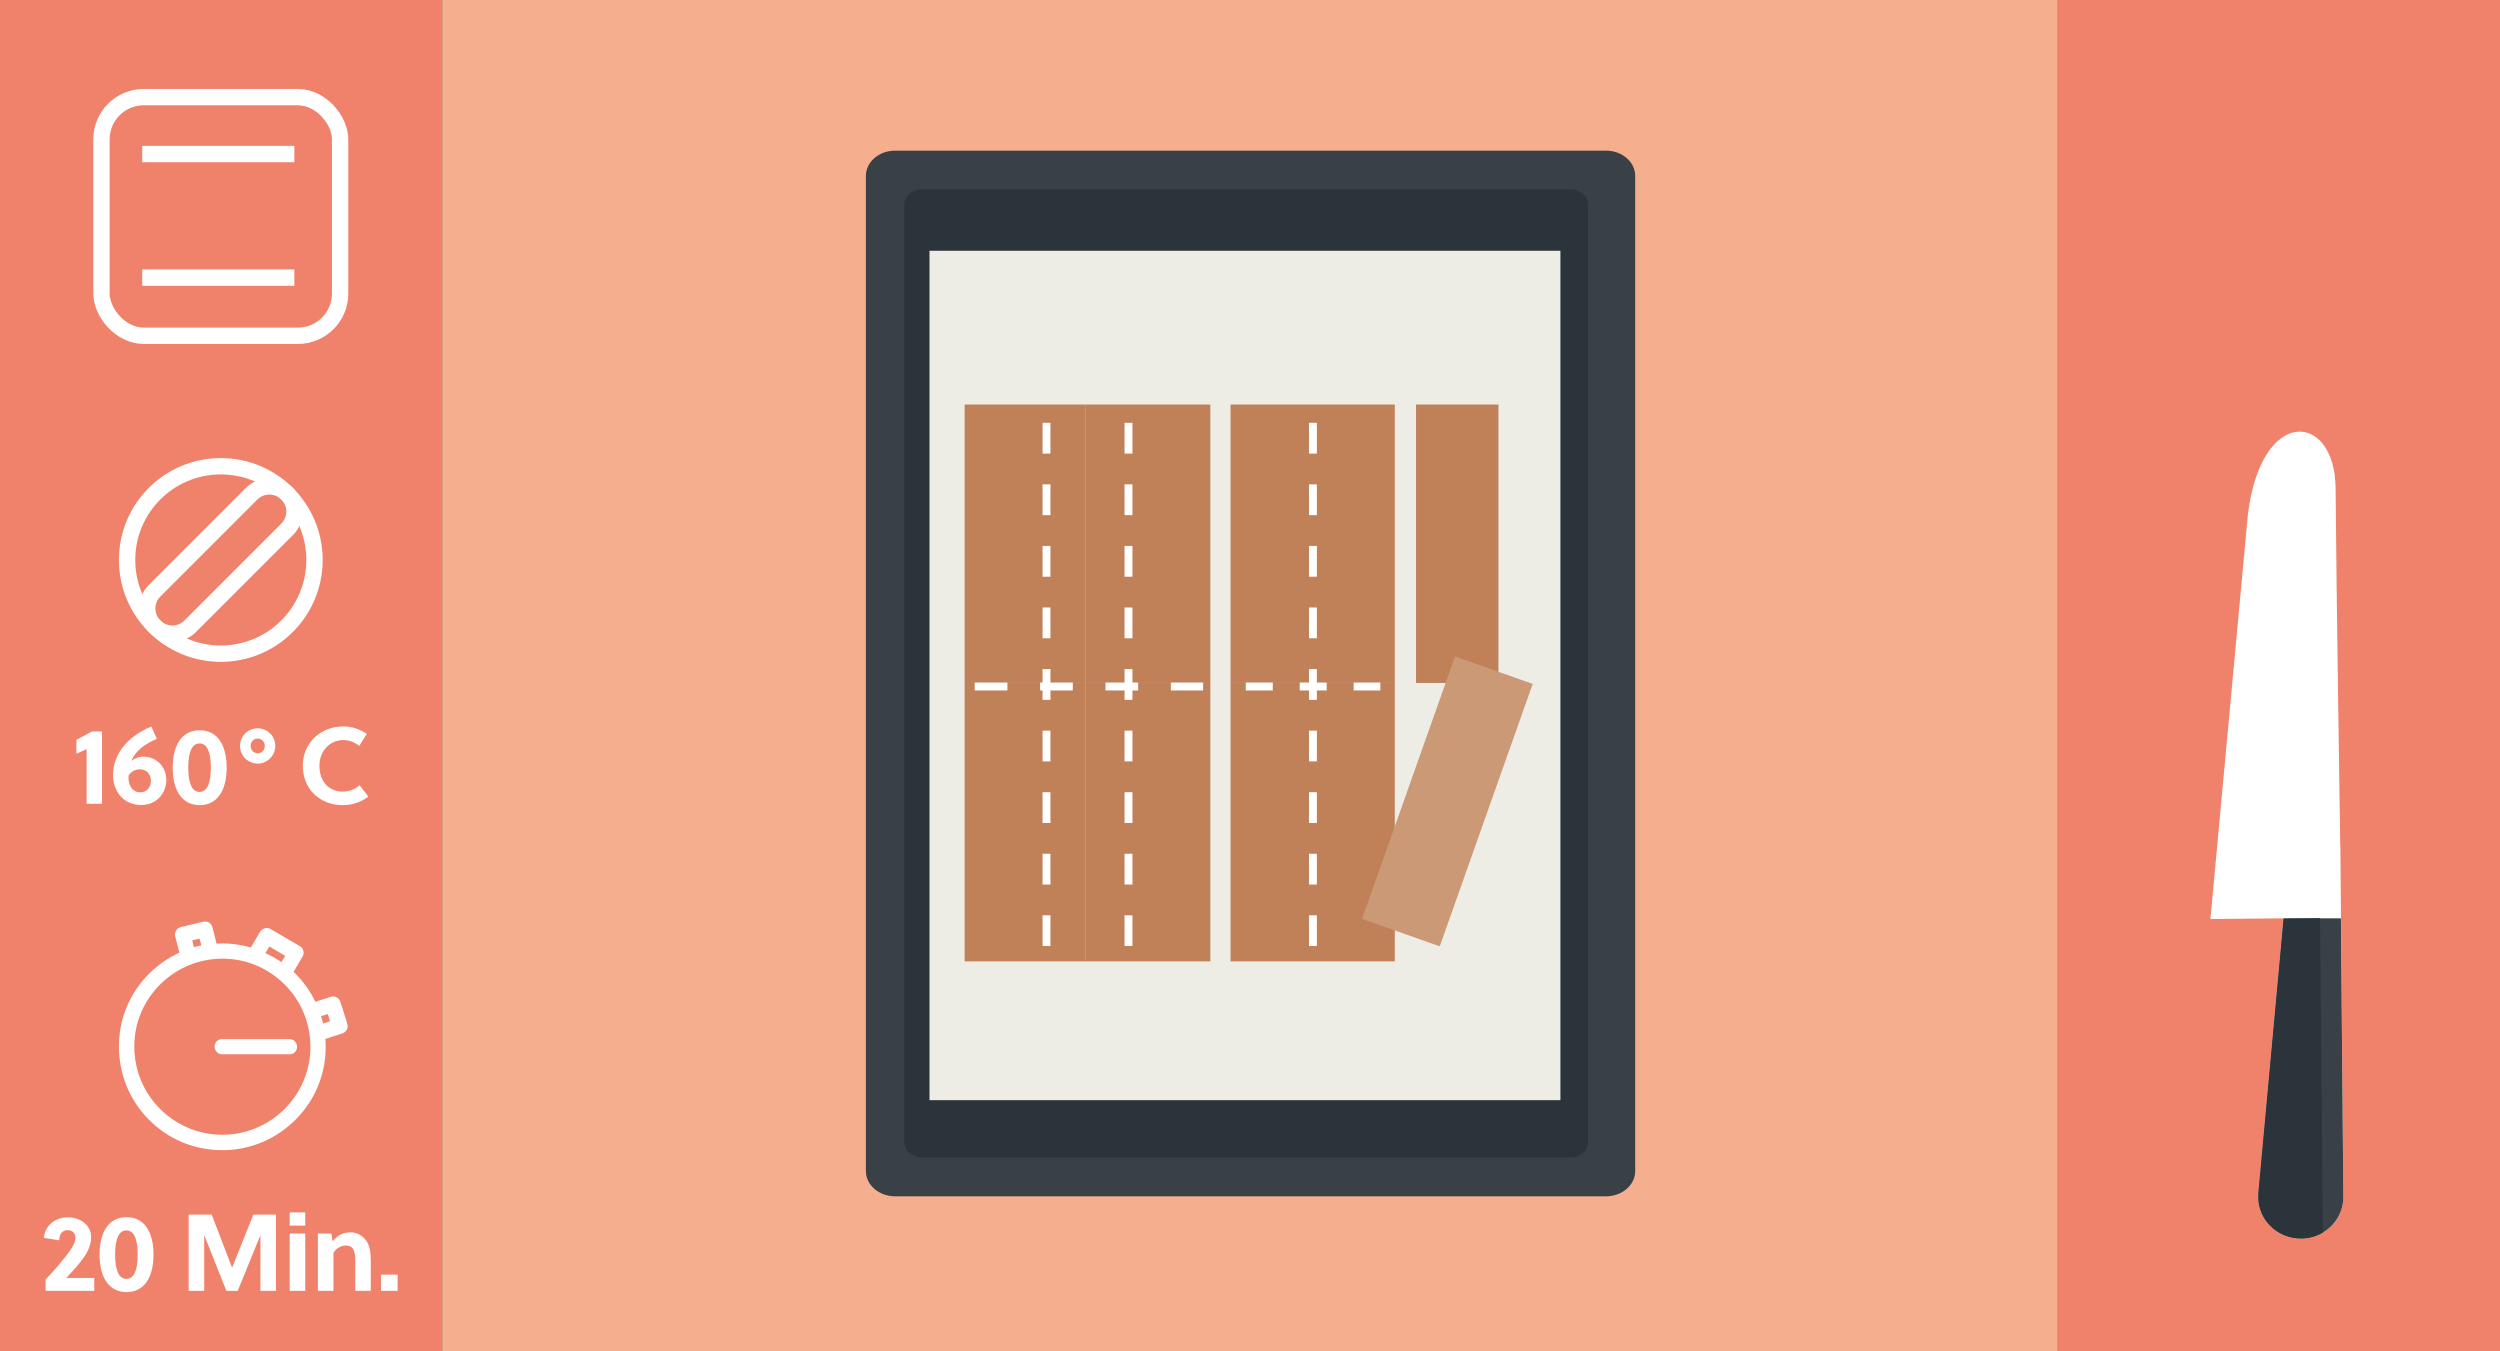
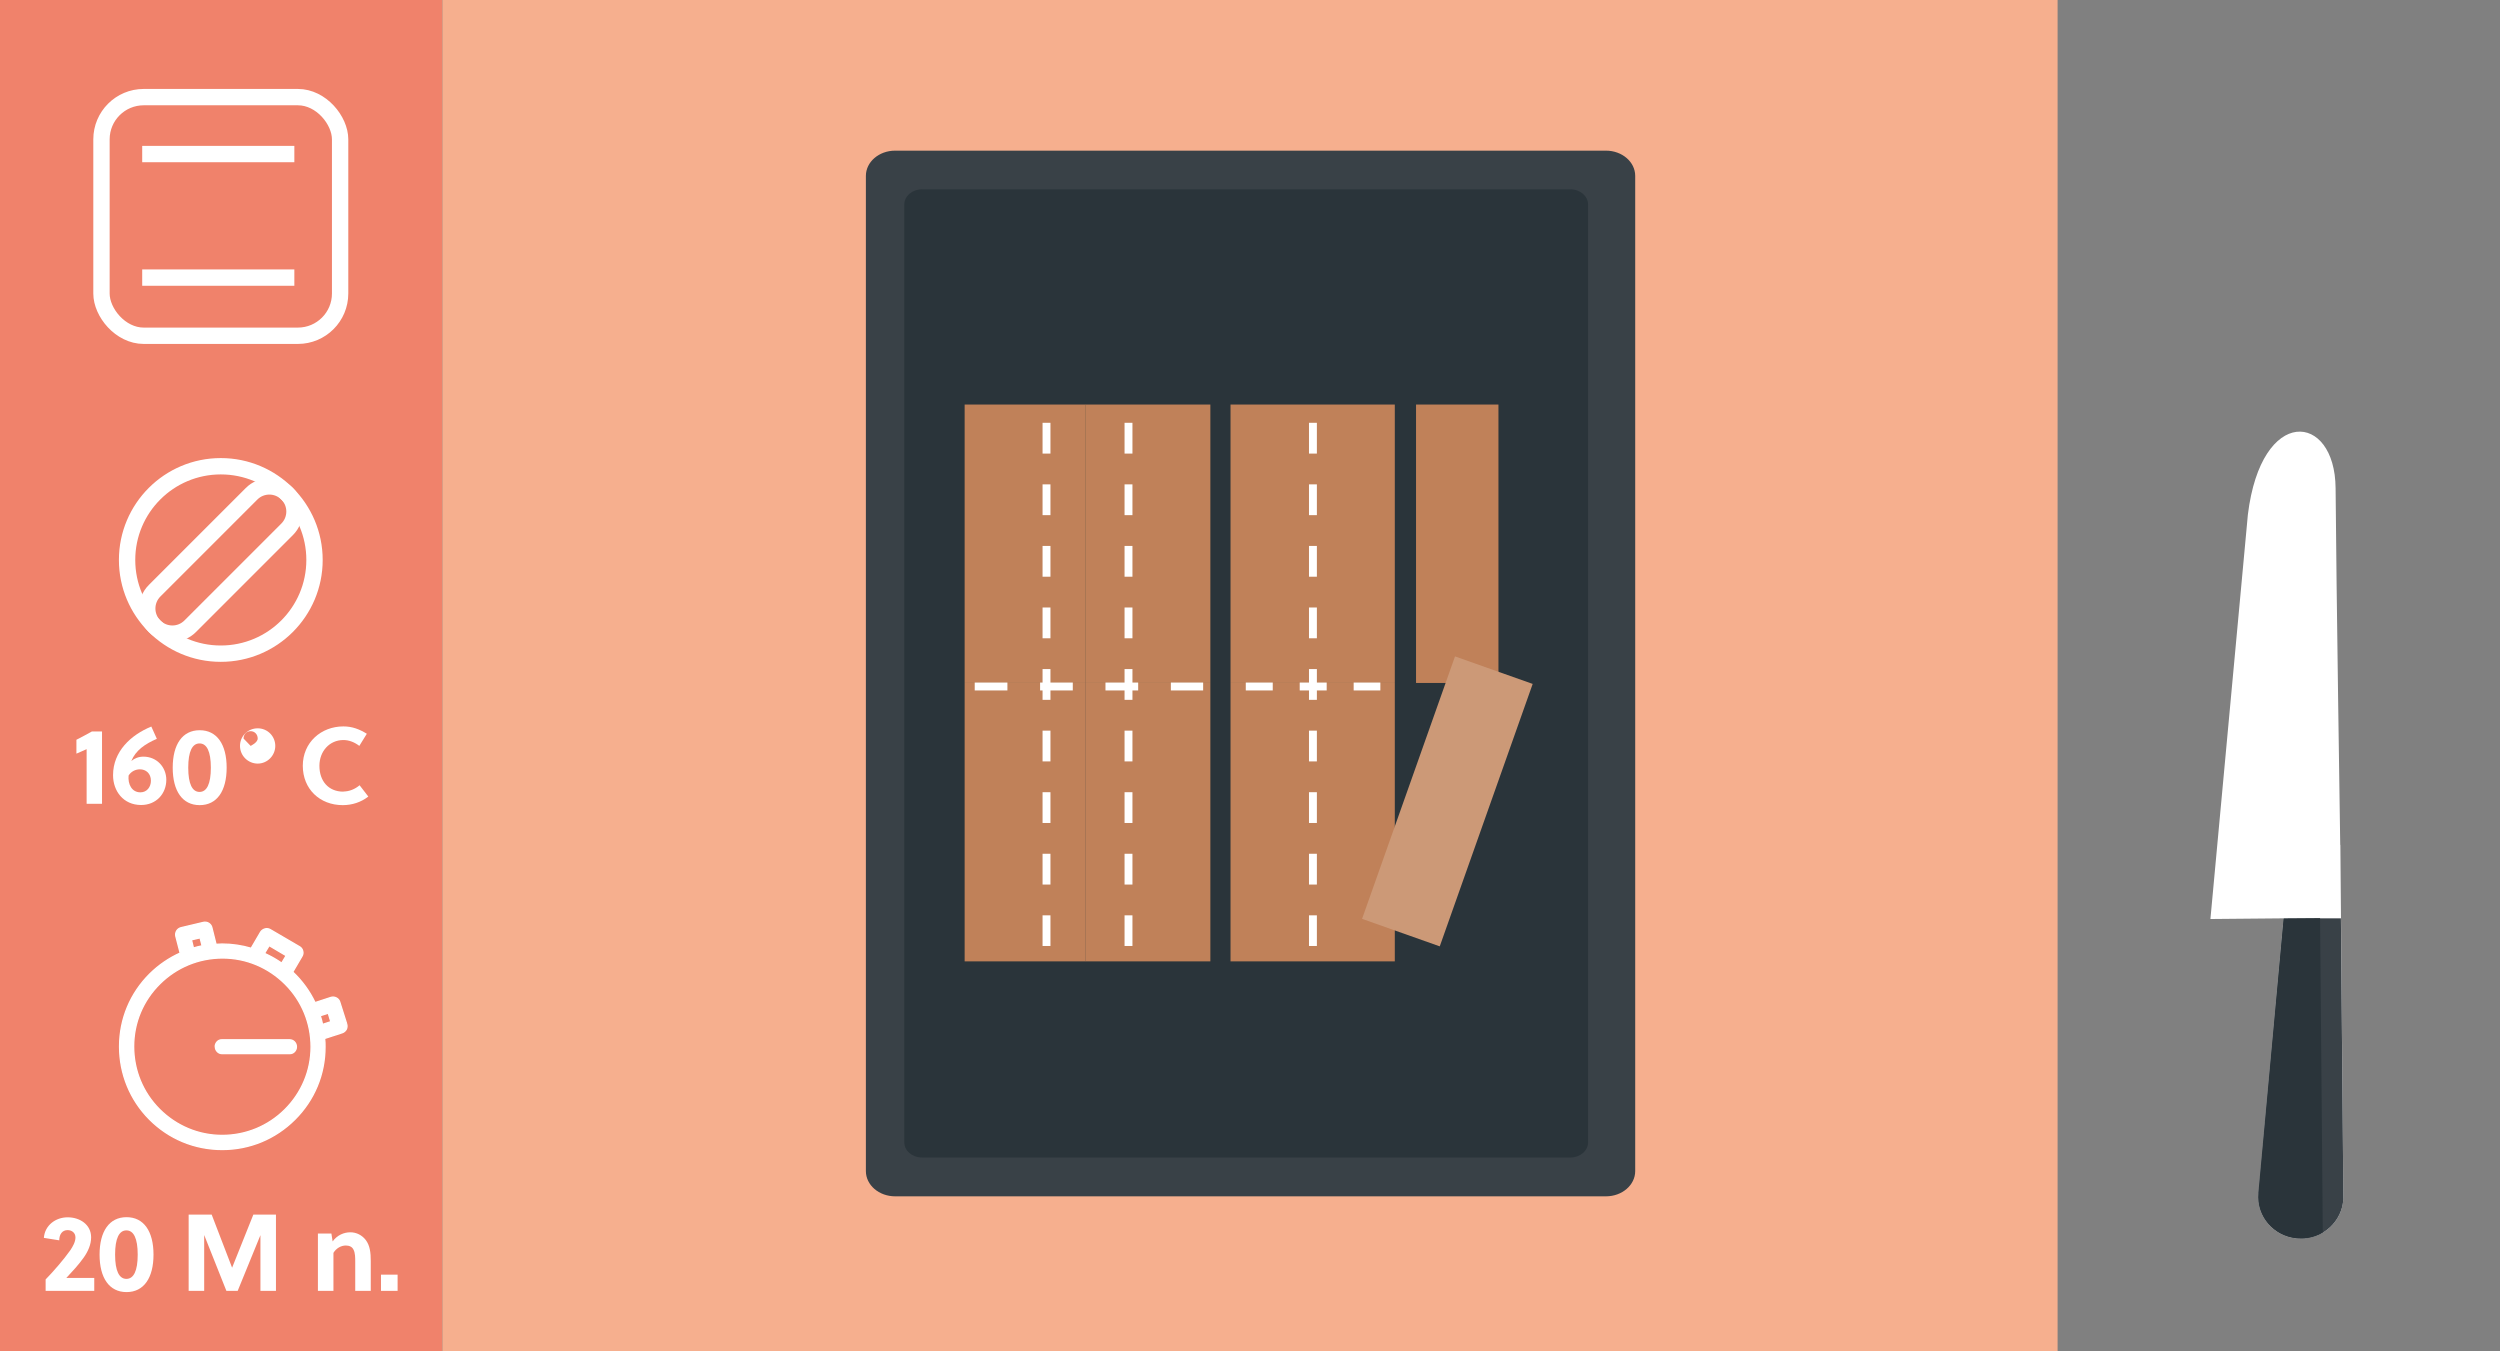
<svg xmlns="http://www.w3.org/2000/svg" id="Ebene_1" viewBox="0 0 183.54 99.21">
  <rect x="0" y="0" width="183.54" height="99.21" fill="#808080" stroke="none" />
  <defs>
    <style> .cls-1 { fill: #c97; } .cls-2 { fill: #fff; } .cls-3 { stroke-dasharray: 2.4 2.4; } .cls-3, .cls-4, .cls-5, .cls-6, .cls-7 { fill: none; stroke: #fff; } .cls-3, .cls-4, .cls-7 { stroke-width: .58px; } .cls-8 { fill: #c08159; } .cls-9 { fill: #f0826b; } .cls-10 { fill: #f6af8e; } .cls-11 { fill: #394147; } .cls-12 { fill: #2a343a; } .cls-4 { stroke-dasharray: 2.26 2.26; } .cls-13 { fill: #edece5; } .cls-5 { stroke-width: 1.2px; } .cls-6 { stroke-miterlimit: 10; stroke-width: .1px; } .cls-7 { stroke-dasharray: 1.98 1.98; } </style>
  </defs>
  <rect class="cls-9" width="32.48" height="99.21" />
  <rect class="cls-10" x="32.48" width="118.58" height="99.21" />
-   <rect class="cls-9" x="151.06" width="32.48" height="99.21" />
  <rect class="cls-5" x="7.45" y="7.13" width="17.52" height="17.52" rx="3.1" ry="3.1" />
  <line class="cls-5" x1="10.44" y1="11.31" x2="21.61" y2="11.31" />
  <line class="cls-5" x1="10.44" y1="20.38" x2="21.61" y2="20.38" />
  <g>
    <path class="cls-2" d="M6.92,94.77h-3.57v-.84c.62-.64,1.33-1.46,1.81-2.14.19-.28.38-.62.38-.94,0-.33-.25-.54-.58-.54-.38,0-.61.3-.61.75l-1.13-.18c.07-.92.86-1.51,1.75-1.51s1.72.53,1.72,1.47c0,.53-.23,1.04-.54,1.48-.38.54-.85,1.04-1.28,1.5h2.05v.95Z" />
    <path class="cls-2" d="M11.27,92.11c0,1.71-.71,2.75-1.98,2.75s-1.98-1.04-1.98-2.75.71-2.75,1.98-2.75,1.98,1.04,1.98,2.75ZM8.45,92.11c0,1.2.3,1.78.83,1.78s.83-.58.83-1.78-.3-1.78-.83-1.78-.83.58-.83,1.78Z" />
    <path class="cls-2" d="M17.44,94.77h-.82l-1.63-4.1v4.1h-1.14v-5.6h1.69l1.5,3.9,1.56-3.9h1.66v5.6h-1.14v-4.09l-1.67,4.09Z" />
-     <path class="cls-2" d="M21.27,89.98v-.97h1.14v.97h-1.14ZM21.27,94.77v-4.21h1.14v4.21h-1.14Z" />
    <path class="cls-2" d="M24.33,90.56l.09.58c.34-.47.84-.67,1.3-.67s.86.22,1.12.55c.33.42.38.97.38,1.57v2.18h-1.14v-2.13c0-.31,0-.66-.13-.9-.1-.21-.31-.3-.56-.3-.34,0-.7.19-.91.54v2.79h-1.14v-4.21h.98Z" />
    <path class="cls-2" d="M27.97,94.77v-1.19h1.22v1.19h-1.22Z" />
  </g>
  <path class="cls-2" d="M15.81,76.84c0,.28.22.51.48.51h4.98c.27.01.49-.22.49-.5,0-.28-.22-.51-.49-.51h-4.98c-.27-.01-.48.22-.49.5" />
  <path class="cls-6" d="M15.81,76.84c0,.28.22.51.48.51h4.98c.27.01.49-.22.49-.5,0-.28-.22-.51-.49-.51h-4.98c-.27-.01-.48.22-.49.5" />
  <path class="cls-2" d="M14.05,69l.64-.15.15.59c-.22.04-.43.1-.64.16l-.15-.61ZM23.51,74.57l.59-.19.19.63-.61.2c-.05-.22-.1-.43-.17-.64M19.43,69.97l.33-.55,1.25.74-.33.55c-.09-.06-.18-.12-.27-.18-.36-.23-.67-.38-.69-.39-.11-.06-.22-.11-.33-.16h.02ZM22.84,76.86c0,1.74-.69,3.37-1.92,4.6-1.23,1.22-2.86,1.9-4.61,1.9-1.74,0-3.37-.69-4.6-1.92-1.23-1.23-1.9-2.87-1.9-4.61,0-1.74.68-3.37,1.92-4.6,1.23-1.22,2.86-1.9,4.61-1.9,1.74,0,3.37.69,4.6,1.92,1.23,1.23,1.9,2.87,1.9,4.61M25.45,75.17l-.51-1.61c-.04-.13-.13-.24-.26-.3-.12-.06-.26-.07-.39-.03l-1.16.38c-.4-.84-.95-1.6-1.64-2.25l.68-1.16c.07-.12.09-.26.05-.39-.03-.13-.12-.25-.24-.31l-2.14-1.25c-.12-.07-.26-.09-.39-.05-.13.04-.25.12-.32.24l-.69,1.18c-.68-.2-1.4-.31-2.13-.31-.15,0-.3.01-.45.02l-.31-1.24c-.03-.13-.12-.24-.23-.31-.11-.07-.26-.09-.39-.06l-1.64.39c-.28.07-.44.35-.38.62l.32,1.24c-.82.37-1.57.88-2.23,1.53-1.43,1.42-2.22,3.31-2.22,5.33,0,2.01.77,3.91,2.19,5.34,1.42,1.43,3.31,2.22,5.35,2.22,2.01,0,3.89-.78,5.32-2.2,1.43-1.42,2.22-3.31,2.22-5.33,0-.21,0-.42-.03-.62l1.29-.42c.13-.04.24-.14.3-.25.06-.12.07-.26.03-.39" />
  <path class="cls-6" d="M14.05,69l.64-.15.15.59c-.22.04-.43.1-.64.16l-.15-.61ZM23.51,74.57l.59-.19.19.63-.61.2c-.05-.22-.1-.43-.17-.64M19.43,69.97l.33-.55,1.25.74-.33.55c-.09-.06-.18-.12-.27-.18-.36-.23-.67-.38-.69-.39-.11-.06-.22-.11-.33-.16h.02ZM22.84,76.86c0,1.74-.69,3.37-1.92,4.6-1.23,1.22-2.86,1.9-4.61,1.9-1.74,0-3.37-.69-4.6-1.92-1.23-1.23-1.9-2.87-1.9-4.61,0-1.74.68-3.37,1.92-4.6,1.23-1.22,2.86-1.9,4.61-1.9,1.74,0,3.37.69,4.6,1.92,1.23,1.23,1.9,2.87,1.9,4.61M25.45,75.17l-.51-1.61c-.04-.13-.13-.24-.26-.3-.12-.06-.26-.07-.39-.03l-1.16.38c-.4-.84-.95-1.6-1.64-2.25l.68-1.16c.07-.12.09-.26.05-.39-.03-.13-.12-.25-.24-.31l-2.14-1.25c-.12-.07-.26-.09-.39-.05-.13.04-.25.12-.32.24l-.69,1.18c-.68-.2-1.4-.31-2.13-.31-.15,0-.3.01-.45.02l-.31-1.24c-.03-.13-.12-.24-.23-.31-.11-.07-.26-.09-.39-.06l-1.64.39c-.28.07-.44.35-.38.62l.32,1.24c-.82.37-1.57.88-2.23,1.53-1.43,1.42-2.22,3.31-2.22,5.33,0,2.01.77,3.91,2.19,5.34,1.42,1.43,3.31,2.22,5.35,2.22,2.01,0,3.89-.78,5.32-2.2,1.43-1.42,2.22-3.31,2.22-5.33,0-.21,0-.42-.03-.62l1.29-.42c.13-.04.24-.14.3-.25.06-.12.07-.26.03-.39" />
  <g>
    <path class="cls-2" d="M6.36,59.01v-4.01c-.24.11-.54.24-.75.33v-1.02c.34-.18.76-.39,1.14-.61h.74v5.31h-1.14Z" />
    <path class="cls-2" d="M11.52,54.24c-.88.38-1.56.85-1.88,1.63.24-.2.54-.32.89-.32.98,0,1.68.77,1.68,1.7,0,1.02-.74,1.85-1.85,1.85-1.3,0-2.06-1.02-2.06-2.19,0-1.74,1.3-2.95,2.81-3.57l.4.89ZM10.31,58.17c.48,0,.77-.4.77-.85,0-.54-.37-.84-.81-.84-.33,0-.66.17-.83.46-.06.63.23,1.23.87,1.23Z" />
    <path class="cls-2" d="M16.64,56.36c0,1.71-.71,2.75-1.98,2.75s-1.98-1.04-1.98-2.75.71-2.75,1.98-2.75,1.98,1.04,1.98,2.75ZM13.82,56.36c0,1.2.3,1.78.83,1.78s.83-.58.83-1.78-.3-1.78-.83-1.78-.83.58-.83,1.78Z" />
-     <path class="cls-2" d="M17.62,54.76c0-.72.58-1.29,1.3-1.29s1.29.58,1.29,1.29-.58,1.3-1.29,1.3-1.3-.58-1.3-1.3ZM18.4,54.76c0,.3.22.54.52.54s.52-.24.52-.54-.22-.54-.52-.54-.52.24-.52.54Z" />
+     <path class="cls-2" d="M17.62,54.76c0-.72.58-1.29,1.3-1.29s1.29.58,1.29,1.29-.58,1.3-1.29,1.3-1.3-.58-1.3-1.3ZM18.4,54.76s.52-.24.52-.54-.22-.54-.52-.54-.52.24-.52.54Z" />
    <path class="cls-2" d="M25.21,58.11c.42,0,.85-.17,1.19-.46l.64.83c-.54.42-1.19.63-1.88.63-1.68,0-2.93-1.18-2.93-2.89s1.34-2.89,2.98-2.89c.64,0,1.17.2,1.72.54l-.55.89c-.34-.26-.74-.43-1.17-.43-1.02,0-1.76.83-1.76,1.89,0,1.12.66,1.9,1.76,1.9Z" />
  </g>
  <circle class="cls-5" cx="16.21" cy="41.11" r="6.88" />
  <path class="cls-5" d="M21.08,36.25c-.72-.72-1.89-.72-2.61,0l-7.12,7.12c-.72.72-.72,1.89,0,2.61.72.72,1.89.72,2.61,0l7.12-7.12c.72-.72.72-1.89,0-2.61Z" />
  <path class="cls-2" d="M171.82,62.03l.22,25.83c.01,1.68-1.37,3.06-3.1,3.07-1.85.02-3.31-1.54-3.13-3.34l1.84-20.17c-1.57.01-5.37.05-5.37.05l2.75-29.69c.98-8.04,6.4-7.52,6.44-1.94.05,7.01.34,26.19.34,26.19" />
  <path class="cls-11" d="M165.81,87.59l1.85-20.15,2.67-.02h1.53s.18,20.44.18,20.44c.01,1.11-.6,2.09-1.5,2.63-.46.28-1.01.44-1.59.44-1.85.02-3.32-1.54-3.13-3.34" />
  <path class="cls-12" d="M167.66,67.43l2.67-.02.2,23.07c-.46.28-1.01.44-1.59.44-1.74.02-3.14-1.36-3.15-3.02,0-.11,0-.22.01-.32l1.85-20.15Z" />
  <path class="cls-11" d="M63.57,85.98c0,1.02.96,1.85,2.15,1.85h52.18c1.19,0,2.15-.83,2.15-1.85V12.91c0-1.02-.96-1.85-2.15-1.85h-52.18c-1.19,0-2.15.83-2.15,1.85v73.07Z" />
  <path class="cls-12" d="M66.39,83.87c0,.61.58,1.11,1.29,1.11h47.62c.71,0,1.29-.5,1.29-1.11V15.01c0-.61-.58-1.11-1.29-1.11h-47.62c-.71,0-1.29.5-1.29,1.11v68.85Z" />
-   <rect class="cls-13" x="68.24" y="18.41" width="46.32" height="62.36" />
  <rect class="cls-8" x="70.82" y="29.7" width="8.89" height="20.44" />
  <rect class="cls-8" x="79.7" y="29.7" width="9.16" height="20.44" />
  <rect class="cls-8" x="90.34" y="29.7" width="12.06" height="20.44" />
  <rect class="cls-8" x="79.7" y="50.14" width="9.16" height="20.44" />
  <rect class="cls-8" x="90.34" y="50.14" width="12.06" height="20.44" />
  <rect class="cls-8" x="70.82" y="50.14" width="8.89" height="20.44" />
  <line class="cls-4" x1="76.83" y1="31.04" x2="76.83" y2="69.45" />
  <line class="cls-3" x1="71.56" y1="50.4" x2="88.33" y2="50.4" />
  <line class="cls-7" x1="91.46" y1="50.4" x2="101.34" y2="50.4" />
  <line class="cls-4" x1="82.85" y1="31.04" x2="82.85" y2="69.45" />
  <line class="cls-4" x1="96.39" y1="31.04" x2="96.39" y2="69.45" />
  <rect class="cls-8" x="103.96" y="29.7" width="6.05" height="20.44" />
  <rect class="cls-1" x="96.04" y="55.81" width="20.44" height="6.05" transform="translate(15.33 139.36) rotate(-70.5)" />
</svg>